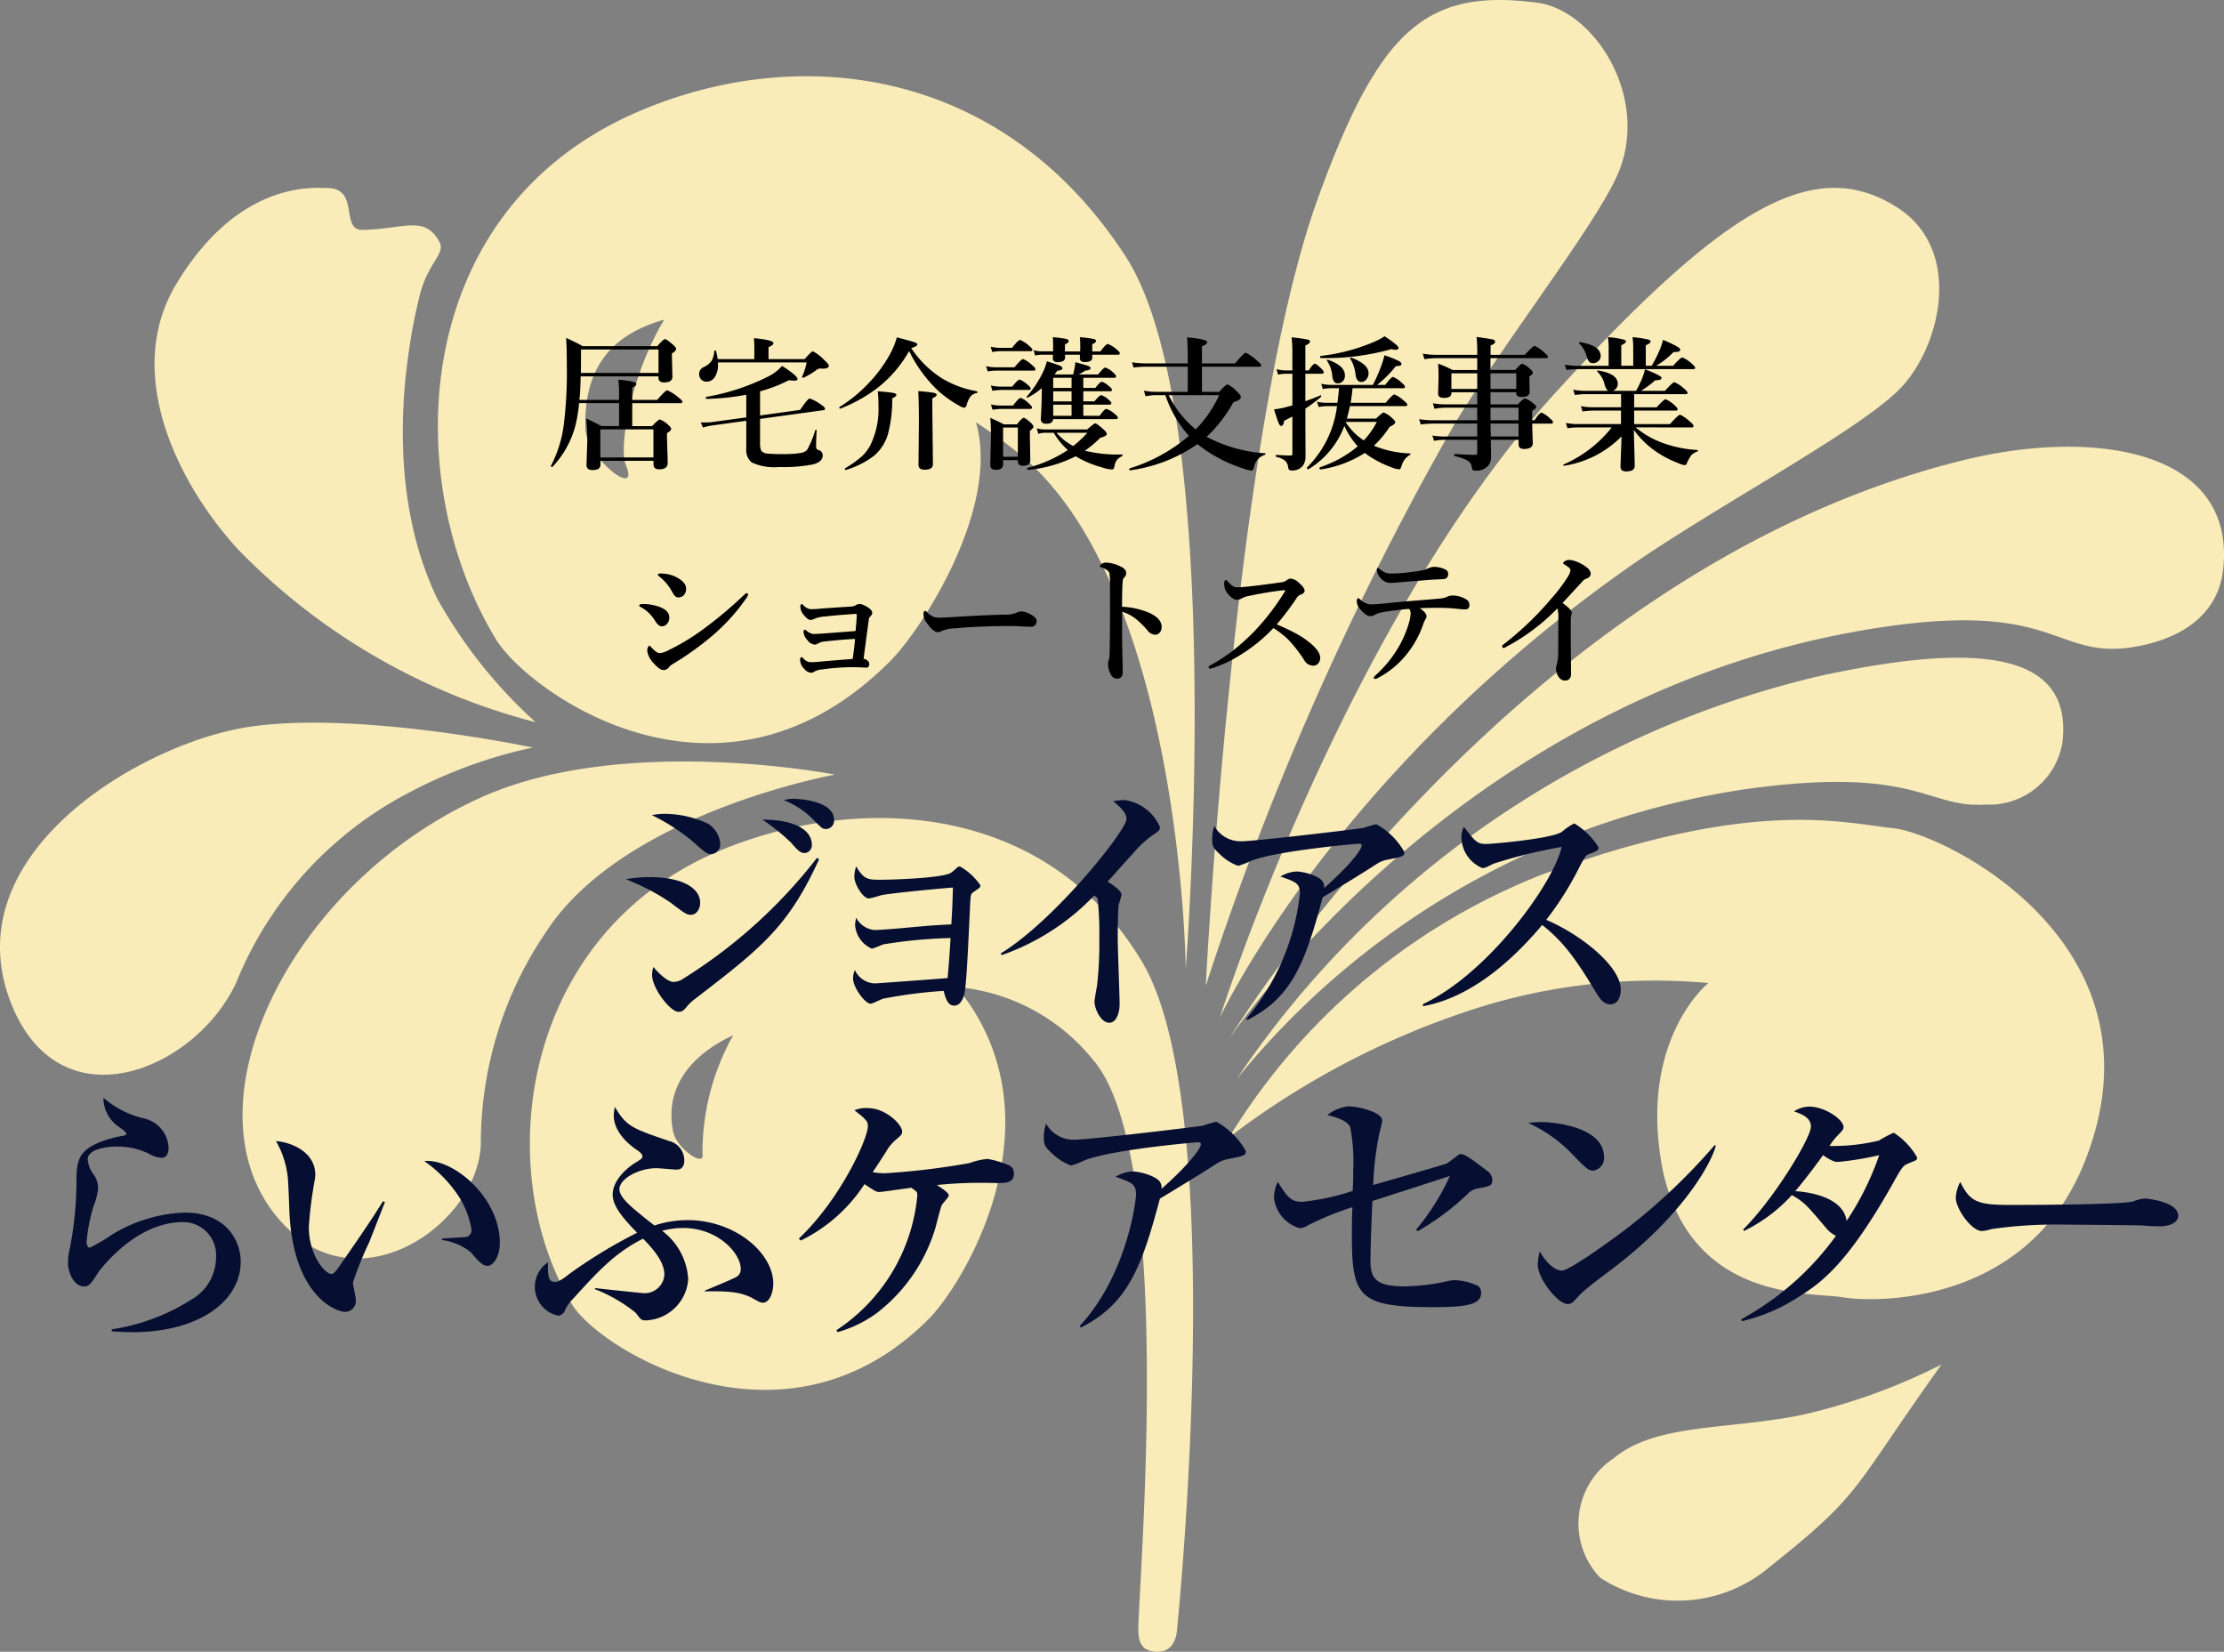
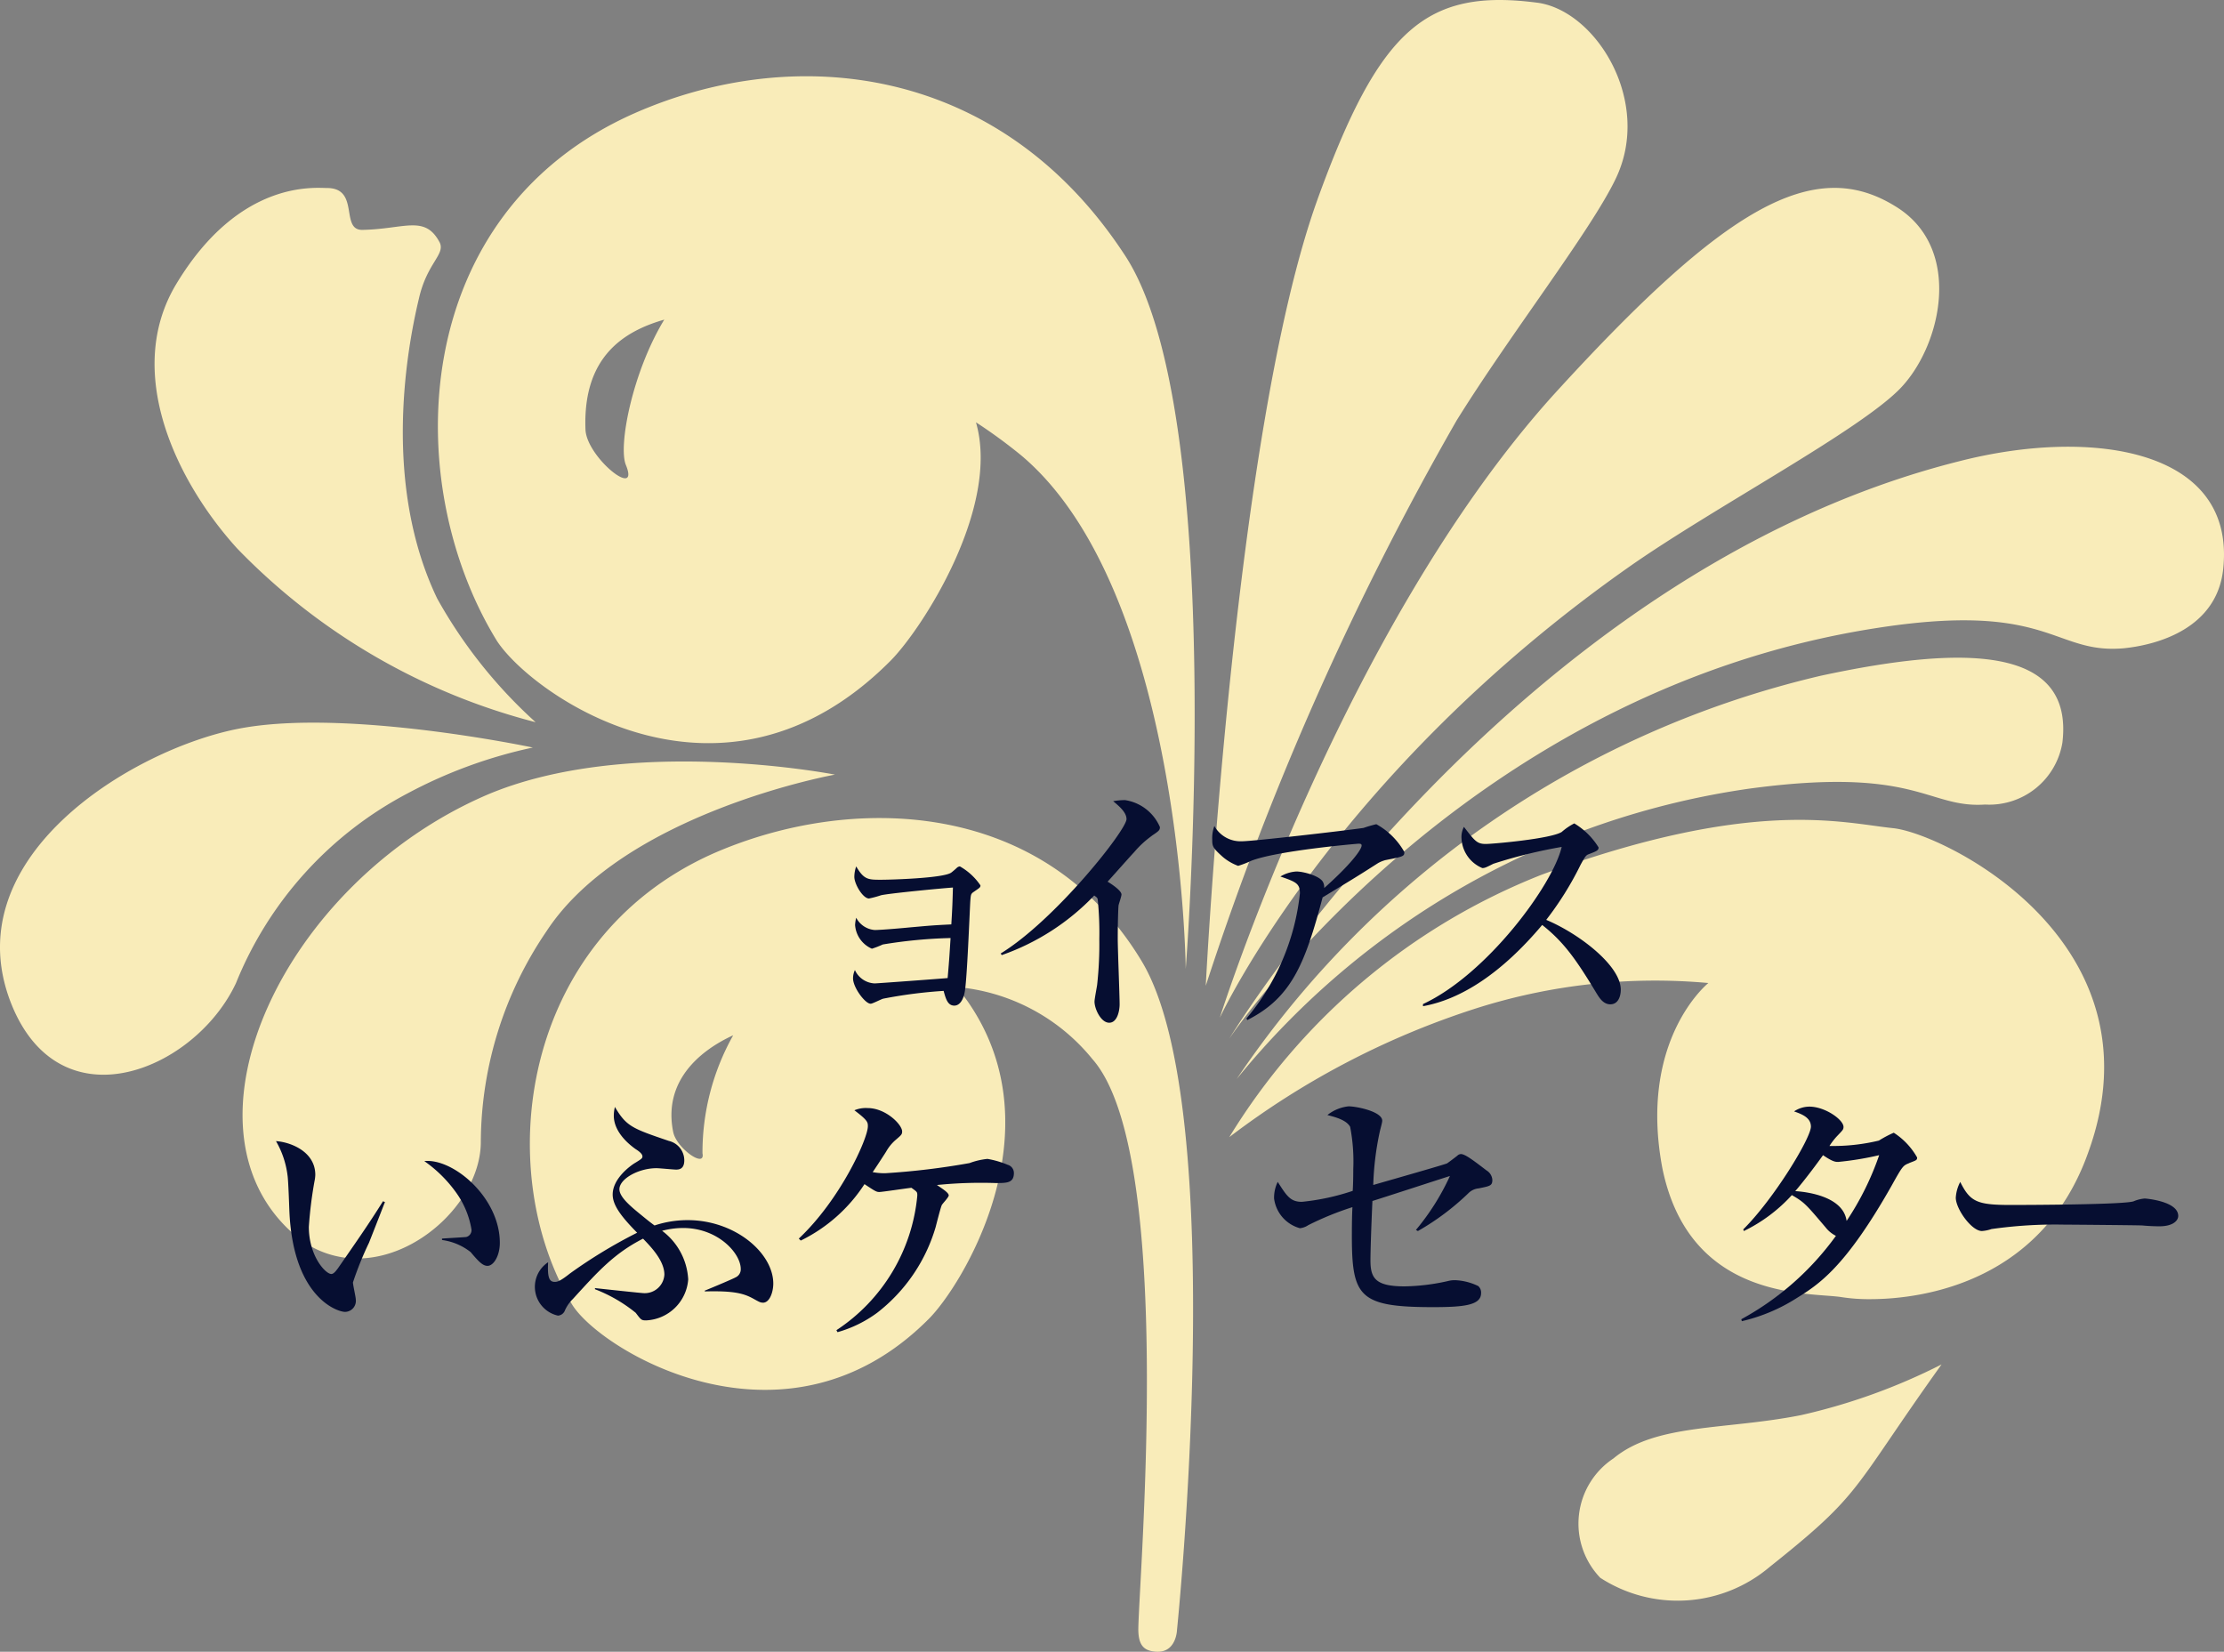
<svg xmlns="http://www.w3.org/2000/svg" width="200" height="148.541" viewBox="0 0 200 148.541">
  <rect x="0" y="0" width="200" height="148.541" fill="#808080" stroke="none" />
  <g id="グループ_9349" data-name="グループ 9349" transform="translate(22208 14760)">
    <path id="合体_45" data-name="合体 45" d="M103.852,148.525c-1.011-.1-1.485-.6-1.485-2.026.064-4.874,3.349-42.818-4.138-51.268a17.682,17.682,0,0,0-12.284-6.478,10.931,10.931,0,0,1,1.134,1.383c8.023,11.646-.632,25.571-3.569,28.482-12.855,12.912-29.469,2.88-32.059-1.3-7.264-12.057-4.674-32.786,12.634-40.539,12.287-5.412,29.722-5.1,38.6,9.683,7.991,13.323,3.159,60.129,3.159,60.129s-.057,1.946-1.721,1.946A2.367,2.367,0,0,1,103.852,148.525Zm-43.3-46.679c.315,1.424,2.906,3.259,2.621,1.867A21.524,21.524,0,0,1,65.934,93.1C62.727,94.571,59.618,97.375,60.549,101.846ZM143.9,141.878a7.034,7.034,0,0,1,1.2-10.728c3.822-3.164,10.013-2.531,16.867-3.892A54.16,54.16,0,0,0,174.6,122.7c-8.212,11.488-7.012,11.488-15.445,18.2a12.8,12.8,0,0,1-15.256.981Zm21.763-25.222c-2.78-.475-13.708.474-16.172-11.614C147.313,93.459,153.63,88.4,153.63,88.4a53.115,53.115,0,0,0-20.783,2.247,73.634,73.634,0,0,0-22.3,11.614,57.7,57.7,0,0,1,28.111-23.608c18.951-6.962,27.005-4.652,31.585-4.178s24.447,10.222,17.53,29.21c-4.066,11.393-14.463,13.145-19.605,13.145A15.905,15.905,0,0,1,165.665,116.656ZM26.216,110.8c-10.707-9.716-.727-31.362,17.467-39.274,12.792-5.506,31.4-1.867,31.4-1.867S56.127,73.079,49.146,83.744a33.877,33.877,0,0,0-5.906,18.829c.07,5.127-5.444,10.6-11.119,10.6A8.589,8.589,0,0,1,26.216,110.8ZM163.738,60.768c12.918-2.785,22.773-2.69,21.73,6.013a6.667,6.667,0,0,1-6.948,5.57c-2.163.144-3.581-.432-5.584-1.007-2.822-.81-6.806-1.621-15.673-.417a72.611,72.611,0,0,0-46.051,26.108A87.3,87.3,0,0,1,163.738,60.768ZM1.169,90.643C-4.516,77.288,11.876,67.351,21.541,65.515s26.374,1.709,26.374,1.709a42.857,42.857,0,0,0-11.245,4.114A33.4,33.4,0,0,0,21.225,88.4c-2.139,4.587-7.209,8.247-11.927,8.247C6.075,96.643,3.015,94.934,1.169,90.643ZM176.245,41.464c11.782-3.006,24.794-1.139,23.689,9.652-.537,5.349-5.812,6.867-8.971,7.184-2.687.228-4.282-.5-6.421-1.237-2.891-.99-6.776-1.981-15.688-.6C131.363,62.224,110.548,93.4,110.548,93.4S135.974,51.559,176.245,41.464Zm-36.576-5.918c15.445-16.963,23.436-21.583,30.827-16.963,6.127,3.766,4.074,12.627.315,16.424s-16.55,10.57-24.1,15.823c-26.911,18.83-37.018,40.7-37.018,40.7S120.719,56.591,139.669,35.546Zm-21.193-17.6C124.035,2.6,128.236-1.1,138.375.26c5.243.823,10.233,8.956,6.917,15.823-2.243,4.683-9.476,13.956-14.308,21.741a270.8,270.8,0,0,0-22.552,50.824S110.927,38.869,118.476,17.951ZM91.881,40.989a45.894,45.894,0,0,0-4.115-3.012c2.224,7.679-4.882,18.642-7.7,21.462-15.13,15.19-32.217,3.038-35.375-1.8C35.913,43.394,36.7,19.153,57.106,10.165c14.4-6.329,32.785-4.335,43.967,12.659,9.475,14.051,5.559,64.305,5.559,64.305S106.284,53.173,91.881,40.989ZM52.652,38.648c.126,2.5,4.927,6.329,3.632,3.164-.708-1.72.6-8.386,3.453-13.069C56.024,29.809,52.393,32.137,52.652,38.648ZM21.32,49.313c-5.433-5.982-10.266-15.887-5.433-23.83,5.654-9.335,12.413-8.576,13.519-8.576,2.969,0,1.168,3.766,3.158,3.766,3.822-.064,5.654-1.393,6.981,1.139.505,1.076-1.137,1.835-1.864,5-1.169,4.874-3.254,16.836,1.642,27.026a43.491,43.491,0,0,0,8.844,11.108A57.145,57.145,0,0,1,21.32,49.313Z" transform="translate(-22208 -14760)" fill="#f9ecb9" />
-     <path id="パス_28795" data-name="パス 28795" d="M-49.036-4.951a14.011,14.011,0,0,1-.349,2.088A8.6,8.6,0,0,1-51.429.781a.068.068,0,0,1-.038.013q-.1,0-.1-.089a.071.071,0,0,1,.006-.032,11.018,11.018,0,0,0,1.136-3.586,37.75,37.75,0,0,0,.286-5.351q0-1.657-.063-2.552.965.438,1.492.743h6.7q.559-.635.7-.635t.717.5q.286.248.286.375,0,.19-.381.413v.286l.044,1.8q0,.521-.743.521-.508,0-.508-.406v-.14h-7q-.019,1.282-.114,2.12h3.567v-.863q0-.286-.063-.958,1.619.14,1.619.375,0,.171-.375.343v1.1h2.253q.736-.863.9-.863a3.764,3.764,0,0,1,.952.6q.413.311.413.432t-.171.127h-4.342v2.063h1.784q.565-.6.7-.6a2.207,2.207,0,0,1,.717.457q.3.26.3.387,0,.165-.375.387v.47l.063,2.2q0,.584-.768.584-.508,0-.508-.457V.235h-4.773v.3a.456.456,0,0,1-.2.432,1.091,1.091,0,0,1-.546.1q-.508,0-.508-.47l.07-2.095a18.553,18.553,0,0,0-.1-2.076q.413.184,1.377.686h1.581V-4.951Zm.159-2.717h6.982V-9.775h-6.97v.286Q-48.864-8.227-48.877-7.668Zm6.525,7.6V-2.59h-4.773V-.063ZM-34-5.707a20.968,20.968,0,0,1-3.586.375q-.051,0-.051-.083t.051-.1a19.9,19.9,0,0,0,5.4-1.752A4.229,4.229,0,0,0-30.78-8.3q1.39.9,1.39,1.181,0,.146-.3.146a4.114,4.114,0,0,1-.482-.038,13.191,13.191,0,0,1-2.59,1v2.171l3.6-.5q.7-1.028.863-1.028a3.7,3.7,0,0,1,.958.508q.419.273.419.406t-.159.14l-5.681.781v2.146a1.663,1.663,0,0,0,.1.7.713.713,0,0,0,.546.273,13.311,13.311,0,0,0,1.39.044,9.328,9.328,0,0,0,1.625-.1.983.983,0,0,0,.571-.279,8.311,8.311,0,0,0,.724-1.746.081.081,0,0,1,.076-.051q.057,0,.057.051-.051.9-.051,1.479a.286.286,0,0,0,.222.286.481.481,0,0,1,.375.47q0,.6-.882.819a13.549,13.549,0,0,1-3.009.235,4.9,4.9,0,0,1-2.5-.413A1.461,1.461,0,0,1-34-.87V-3.364l-3.1.425a5.712,5.712,0,0,0-.806.184l-.184-.457h.222q.47,0,.711-.025L-34-3.669Zm2-3.2h3.25q.6-.7.743-.7a3.731,3.731,0,0,1,1,.762q.432.4.432.521,0,.273-.559.273-.127-.013-.19-.013a.538.538,0,0,0-.355.127,7.1,7.1,0,0,1-1.168.7.056.056,0,0,1-.025.006q-.108,0-.108-.089a.026.026,0,0,1,.006-.019,5.815,5.815,0,0,0,.4-1.27h-7.973v.178a1.955,1.955,0,0,1-.311,1.174.858.858,0,0,1-.717.375.617.617,0,0,1-.5-.216.692.692,0,0,1-.165-.47.671.671,0,0,1,.419-.628,1.748,1.748,0,0,0,.717-.578,2.221,2.221,0,0,0,.229-.857.073.073,0,0,1,.083-.057.059.059,0,0,1,.063.044,4.23,4.23,0,0,1,.152.736h3.3v-.832q0-.641-.038-1.054,1.758.171,1.758.444,0,.184-.444.362ZM-19.17-9.9a9.344,9.344,0,0,0,2.78,2.729,8.978,8.978,0,0,0,3.117,1.149q.051.006.051.083t-.051.083a.893.893,0,0,0-.584.336,2.241,2.241,0,0,0-.324.73q-.076.248-.222.248a1.157,1.157,0,0,1-.457-.184A10.169,10.169,0,0,1-16.8-6.113a12.5,12.5,0,0,1-2.558-3.523,11.16,11.16,0,0,1-2.717,3.218A13.563,13.563,0,0,1-25.53-4.462a.026.026,0,0,1-.019.006q-.089,0-.089-.108a.043.043,0,0,1,.019-.038A12.941,12.941,0,0,0-22.985-6.76a12.431,12.431,0,0,0,1.758-2.33,7.485,7.485,0,0,0,.768-1.777q1.416.375,1.638.463.2.076.2.184Q-18.618-10.067-19.17-9.9Zm2.292,4.2q0,.133-.394.324v.978l.057,4.926q0,.508-.73.508-.571,0-.571-.432l.038-3.8q0-1.917-.057-2.831a13.263,13.263,0,0,1,1.416.152Q-16.878-5.814-16.878-5.694Zm-3.625,0q0,.146-.375.324a11.8,11.8,0,0,1-.381,3.2A4.027,4.027,0,0,1-22.534-.2,8.032,8.032,0,0,1-25.042,1.06a.049.049,0,0,1-.019.006q-.07,0-.07-.108a.057.057,0,0,1,.019-.051A9.709,9.709,0,0,0-23.569-.2a3.985,3.985,0,0,0,.73-.978,7.459,7.459,0,0,0,.724-3.6,10.464,10.464,0,0,0-.063-1.244q1.155.1,1.428.159Q-20.5-5.8-20.5-5.694ZM-6.278-7.528h1.663q.051-.159.127-.533.057-.3.083-.571.946.254,1.174.349.19.083.19.184,0,.184-.457.222-.413.248-.6.349h1.739q.489-.622.641-.622a1.885,1.885,0,0,1,.686.425q.286.235.286.368t-.2.127H-3.694v.914h1.079q.432-.559.6-.559a1.831,1.831,0,0,1,.635.406q.26.19.26.324t-.171.127H-3.694v.908h1q.463-.559.622-.559a1.8,1.8,0,0,1,.641.4q.26.2.26.324t-.171.133H-3.694v1h1.473q.432-.622.609-.622a2.3,2.3,0,0,1,.73.444q.3.235.3.349t-.171.127H-6.4q-.051.419-.609.419-.508,0-.508-.444.089-1.314.089-2.609V-6.3a6.359,6.359,0,0,1-1.263.851.056.056,0,0,1-.025.006q-.076,0-.076-.063a.043.043,0,0,1,.013-.032A9.951,9.951,0,0,0-7.427-7.516,5.589,5.589,0,0,0-6.97-8.709a12.616,12.616,0,0,1,1.2.406q.2.1.2.216,0,.184-.463.222ZM-6.4-6.316h1.65V-7.23H-6.4Zm0,.3v.908h1.65v-.908Zm0,1.206v1h1.65v-1ZM-4.367-.178A11.926,11.926,0,0,1-8.658,1.054q-.076.013-.076-.121,0-.057.032-.063A11.959,11.959,0,0,0-5.084-.736,6.035,6.035,0,0,1-6.348-2.285h-.832a1.738,1.738,0,0,0-.559.1l-.14-.5a2.728,2.728,0,0,0,.7.1h3.84q.6-.546.724-.546t.73.533q.3.279.3.413,0,.209-.571.343A10.423,10.423,0,0,1-3.548-.673,12.225,12.225,0,0,0-.216-.336q.044,0,.044.063a.1.1,0,0,1-.044.1A1.226,1.226,0,0,0-.7.2,1.42,1.42,0,0,0-.9.755q-.051.26-.2.26a3.255,3.255,0,0,1-.9-.184A9.447,9.447,0,0,1-4.107-.013,2.157,2.157,0,0,1-4.367-.178ZM-6.1-2.285A5.044,5.044,0,0,0-4.6-1.092,10.45,10.45,0,0,0-3.326-2.285Zm3.212-7.021v.235a.341.341,0,0,1-.19.343,1.162,1.162,0,0,1-.508.083q-.419,0-.419-.375l.013-.286H-5.332v.248q0,.425-.686.425-.419,0-.419-.387,0-.146.013-.286H-7.439a2.9,2.9,0,0,0-.584.076l-.14-.476a2.81,2.81,0,0,0,.724.1h1.028v-.533q0-.432-.025-.743a9.9,9.9,0,0,1,1.212.159q.216.057.216.2t-.336.286V-9.6H-3.98q.013-.146.013-.5a6.817,6.817,0,0,0-.038-.781,10.717,10.717,0,0,1,1.244.159q.209.051.209.178,0,.159-.336.292V-9.6h.73q.508-.673.673-.673a2.675,2.675,0,0,1,.755.463q.324.267.324.381t-.165.127ZM-9.579.171h-1.327V.546q0,.5-.635.5-.521,0-.521-.419l.063-2.7q0-.908-.063-1.555.616.267,1.219.584h1.187q.451-.584.6-.584t.635.438q.248.229.248.368,0,.114-.324.362v.444L-8.461.2q0,.482-.66.482-.457,0-.457-.406Zm0-.3V-2.755h-1.327V-.127ZM-8.271-9.75q0,.127-.165.127h-2.717a4.317,4.317,0,0,0-.73.076l-.146-.476a4.159,4.159,0,0,0,.876.1H-10.1q.559-.711.724-.711a2.69,2.69,0,0,1,.781.508Q-8.271-9.858-8.271-9.75ZM-8-8q0,.127-.165.127h-3.4a4.21,4.21,0,0,0-.724.076l-.146-.476a4.134,4.134,0,0,0,.87.1h1.676q.622-.743.781-.743a2.68,2.68,0,0,1,.781.521Q-8-8.131-8-8Zm-.425,1.739q0,.127-.171.127H-11.1a5,5,0,0,0-.768.076l-.14-.476a4.416,4.416,0,0,0,.908.1h1.016q.5-.635.66-.635a2.231,2.231,0,0,1,.7.444Q-8.423-6.373-8.423-6.265Zm.114,1.7q0,.133-.165.133H-11.1a4.674,4.674,0,0,0-.755.076L-12-4.831a4.47,4.47,0,0,0,.92.1h1.066q.521-.692.686-.692a2.1,2.1,0,0,1,.717.482Q-8.309-4.678-8.309-4.564ZM6.976-8.227v2.26H8.525q.616-.673.755-.673a2.957,2.957,0,0,1,.844.647q.349.336.349.47a.3.3,0,0,1-.146.267,2.908,2.908,0,0,1-.521.222A12.513,12.513,0,0,1,7.4-1.923,12.892,12.892,0,0,0,12.632-.444q.051,0,.051.063a.079.079,0,0,1-.051.083A1.387,1.387,0,0,0,11.673.743a.771.771,0,0,1-.108.311.173.173,0,0,1-.152.063,3.247,3.247,0,0,1-.755-.2A12.9,12.9,0,0,1,6.57-1.263,13.866,13.866,0,0,1,.527,1.092Q.438,1.111.438.971A.051.051,0,0,1,.463.92,14.933,14.933,0,0,0,5.8-2.006,10.594,10.594,0,0,1,3.688-5.668H2.856a4.8,4.8,0,0,0-.952.1l-.146-.5a5.841,5.841,0,0,0,1.041.1H5.7v-2.26H1.892A9.338,9.338,0,0,0,.825-8.15l-.14-.476a7.2,7.2,0,0,0,1.155.1H5.7v-.7q0-.9-.063-1.638,1.809.159,1.809.419,0,.216-.47.375v1.549H9.953q.806-.965.965-.965a3.934,3.934,0,0,1,.958.667q.432.343.432.47t-.171.127ZM6.417-2.59A10.992,10.992,0,0,0,8.525-5.668H3.986A9,9,0,0,0,6.417-2.59Zm9.858-2.533q.9-.324,1.352-.527a.026.026,0,0,1,.019-.006q.057,0,.057.089a.067.067,0,0,1-.025.057,13.946,13.946,0,0,1-1.4,1.054v1.32l.013,2.926a1.494,1.494,0,0,1-.171.781A1.149,1.149,0,0,1,15,1.1a.239.239,0,0,1-.26-.222,1.083,1.083,0,0,0-.267-.635,1.978,1.978,0,0,0-.812-.362q-.051-.013-.051-.089t.051-.083q.87.051,1.238.051.146,0,.178-.038a.269.269,0,0,0,.032-.159V-3.745q-.5.26-.743.381-.057.463-.26.463-.127,0-.241-.273t-.406-1.219a6.3,6.3,0,0,0,.971-.171q.209-.051.679-.184V-7.592H14.5a3.888,3.888,0,0,0-.679.076L13.679-8a3.335,3.335,0,0,0,.806.108h.622V-9.331a14.83,14.83,0,0,0-.063-1.536,13.973,13.973,0,0,1,1.435.2q.216.051.216.165,0,.19-.419.368V-7.89h.311q.362-.6.546-.6.127,0,.571.425.222.222.222.343t-.171.127H16.275Zm6.164,4.005a9.481,9.481,0,0,0,3.244.692.039.039,0,0,1,.044.044.08.08,0,0,1-.044.083,1.608,1.608,0,0,0-.743.952,1.443,1.443,0,0,1-.121.3A.141.141,0,0,1,24.7,1a2.117,2.117,0,0,1-.692-.184A9.576,9.576,0,0,1,21.944-.235L21.62-.47a10.138,10.138,0,0,1-3.98,1.485q-.089.019-.089-.14,0-.044.025-.057a10.231,10.231,0,0,0,3.409-1.885,7.045,7.045,0,0,1-1.2-1.834A7.766,7.766,0,0,1,16.548,1,.026.026,0,0,1,16.529,1q-.038,0-.083-.057A.128.128,0,0,1,16.409.87a.043.043,0,0,1,.013-.032,9.373,9.373,0,0,0,2.7-5.516h-.965a3.828,3.828,0,0,0-.686.076l-.146-.476a3.8,3.8,0,0,0,.832.1h1q.07-.463.146-1.314h-.743a4.271,4.271,0,0,0-.717.076l-.14-.476a3.9,3.9,0,0,0,.857.1H22.35A13.639,13.639,0,0,0,23.023-8.1a8.078,8.078,0,0,0,.368-1.155,11.028,11.028,0,0,1,1.289.514q.241.133.241.292t-.508.171a9.959,9.959,0,0,1-1.688,1.688h.73q.546-.717.711-.717a2.411,2.411,0,0,1,.755.508q.311.254.311.381t-.165.127H20.516a13.214,13.214,0,0,1-.171,1.314h3.148q.635-.755.793-.755A2.942,2.942,0,0,1,25.1-5.2q.349.279.349.394t-.165.127H20.281q-.121.584-.273,1.117h2.628q.559-.546.686-.546a2.177,2.177,0,0,1,.73.482q.311.26.311.387,0,.178-.508.419A9.155,9.155,0,0,1,22.439-1.117ZM21.531-1.6A7.029,7.029,0,0,0,22.7-3.263h-2.78l-.013.025A5.351,5.351,0,0,0,21.531-1.6Zm3.129-8.315q0,.165-.3.165a.949.949,0,0,1-.33-.063,21.511,21.511,0,0,1-6.373.806q-.051,0-.051-.089t.051-.1a17.148,17.148,0,0,0,4.539-1.155,7.13,7.13,0,0,0,1.212-.609Q24.661-10.131,24.661-9.915Zm-2.7,2.26a.856.856,0,0,1-.222.6.572.572,0,0,1-.438.2q-.419,0-.508-.647a3.454,3.454,0,0,0-.482-1.454.043.043,0,0,1-.013-.032q0-.063.07-.063a.071.071,0,0,1,.032.006Q21.957-8.449,21.957-7.655Zm-2.126.2a.738.738,0,0,1-.2.546.635.635,0,0,1-.47.178q-.413,0-.476-.736a2.756,2.756,0,0,0-.457-1.276.043.043,0,0,1-.013-.032.067.067,0,0,1,.076-.076.056.056,0,0,1,.025.006Q19.83-8.315,19.83-7.458ZM32.951-1.65q.025,1.168.025,1.574a1.185,1.185,0,0,1-.235.724,1.361,1.361,0,0,1-1.193.47q-.184,0-.229-.063a.942.942,0,0,1-.083-.3A.823.823,0,0,0,30.812.19,4.486,4.486,0,0,0,29.7-.19q-.044-.013-.044-.1T29.7-.375q1.276.076,1.86.076.171,0,.171-.2V-1.65h-3a4.978,4.978,0,0,0-.882.089L27.7-2.038a6.213,6.213,0,0,0,.99.089h3.041V-3.11h-4a9.407,9.407,0,0,0-1.079.076l-.146-.476a7.2,7.2,0,0,0,1.155.1h4.069v-1.13H28.875a5.176,5.176,0,0,0-.99.1l-.14-.5a6.177,6.177,0,0,0,1.079.1h2.907V-5.929H29.409v.076q0,.432-.66.432-.533,0-.533-.375l.038-1.485q0-.749-.044-1.219a10.358,10.358,0,0,1,1.314.571h2.209V-8.995h-3.65a7.812,7.812,0,0,0-1.1.089l-.146-.489a7.385,7.385,0,0,0,1.174.1h3.726v-.222q0-.724-.063-1.39,1.3.184,1.492.241a.217.217,0,0,1,.171.216q0,.159-.406.311v.844H36.01q.73-.806.882-.806a2.881,2.881,0,0,1,.832.571q.368.292.368.406t-.171.127h-5v1.066h2.222q.5-.559.641-.559a1.906,1.906,0,0,1,.679.444q.273.235.273.362t-.317.336v.235l.025,1.168q0,.444-.73.444-.476,0-.476-.355v-.076H32.925v1.092h2.457q.508-.533.641-.533a2.164,2.164,0,0,1,.717.419q.3.222.3.362,0,.1-.368.349v.832h.209q.457-.686.635-.686a2.259,2.259,0,0,1,.73.5q.3.235.3.362t-.171.127h-1.7q.006.533.032,1.187.019.489.019.571,0,.521-.793.521-.482,0-.482-.413V-1.65Zm0-.3h2.495V-3.11h-2.52Q32.925-3.047,32.951-1.949Zm-.025-1.46h2.52v-1.13h-2.52Zm0-2.818h2.317v-1.4H32.925Zm-1.193,0v-1.4H29.409v1.4Zm14.25,3.459A7.936,7.936,0,0,0,48.1-1.492a10.877,10.877,0,0,0,3.421.755q.051,0,.051.063a.074.074,0,0,1-.051.076,1.347,1.347,0,0,0-.546.343,3.468,3.468,0,0,0-.4.736.225.225,0,0,1-.2.146,2.287,2.287,0,0,1-.609-.2A9.3,9.3,0,0,1,47.48-.832a8.039,8.039,0,0,1-1.663-1.714q.006.438.057,2.222.019.825.019,1.016,0,.5-.768.5-.508,0-.508-.432,0-.127.038-1.149.038-.958.051-1.568A9.192,9.192,0,0,1,39.559.679Q39.47.7,39.47.6A.034.034,0,0,1,39.5.565a11.225,11.225,0,0,0,4.329-3.333H40.758a6.789,6.789,0,0,0-.908.076L39.7-3.167a5.443,5.443,0,0,0,1,.1h3.961V-4.278H42.123a6.848,6.848,0,0,0-.92.076l-.146-.476a5.707,5.707,0,0,0,1.028.1h2.583V-5.757H41.444a7.237,7.237,0,0,0-.933.076l-.146-.476a5.841,5.841,0,0,0,1.041.1h2.133q-.216-.063-.362-.6a2.2,2.2,0,0,0-.647-1.117.055.055,0,0,1-.019-.038q0-.07.083-.07h.013Q44.37-7.6,44.37-6.69a.656.656,0,0,1-.146.419.635.635,0,0,1-.3.216h2.088a9.029,9.029,0,0,0,.546-1.117,5.515,5.515,0,0,0,.26-.819q1.485.565,1.485.768a.165.165,0,0,1-.121.165A2.083,2.083,0,0,1,47.728-7a8.106,8.106,0,0,1-1.276.946H48.61q.7-.781.857-.781a3.025,3.025,0,0,1,.832.546q.349.3.349.406,0,.127-.165.127h-4.64v1.181h2.025q.654-.724.806-.724a2.415,2.415,0,0,1,.755.5q.324.267.324.394t-.171.127H45.843v1.212h3.225q.755-.844.908-.844a3.4,3.4,0,0,1,.844.584q.362.292.362.432t-.165.127ZM43.551-8.309V-9.934a6.749,6.749,0,0,0-.063-.946,7.783,7.783,0,0,1,1.4.209q.216.063.216.19t-.419.324v1.847H45.76V-9.934a6.749,6.749,0,0,0-.063-.946,9.7,9.7,0,0,1,1.409.209q.216.07.216.19,0,.146-.432.324v1.847h.533a13.315,13.315,0,0,0,.73-1.454,5.7,5.7,0,0,0,.286-.876q1.542.654,1.542.851a.186.186,0,0,1-.127.2,1.928,1.928,0,0,1-.47.044,7.42,7.42,0,0,1-1.562,1.238h1.523q.679-.755.832-.755a2.994,2.994,0,0,1,.806.521q.349.3.349.406,0,.127-.165.127H40.714a7.7,7.7,0,0,0-.958.076l-.146-.476a6.189,6.189,0,0,0,1.066.1Zm-.717-.882a.607.607,0,0,1-.229.476.667.667,0,0,1-.451.171.46.46,0,0,1-.349-.121,1.11,1.11,0,0,1-.2-.387,2.7,2.7,0,0,0-.7-1.27.061.061,0,0,1-.019-.044.067.067,0,0,1,.076-.076.018.018,0,0,1,.013.006Q42.834-10.125,42.834-9.191ZM-41.818,10.645q-.133-.1-.133-.165,0-.108.222-.108a3.147,3.147,0,0,1,1.39.3q.927.476.927,1.054a.848.848,0,0,1-.2.584.638.638,0,0,1-.5.209.405.405,0,0,1-.3-.121,1.867,1.867,0,0,1-.248-.362A4.362,4.362,0,0,0-41.818,10.645Zm.857,8.15a.577.577,0,0,1-.47.26q-.355,0-.87-.584a2.057,2.057,0,0,1-.609-1.143.782.782,0,0,1,.076-.343q.057-.127.108-.127t.19.152q.463.521.755.521a2.085,2.085,0,0,0,.781-.26,19.637,19.637,0,0,0,3.187-1.936,37.654,37.654,0,0,0,3.542-2.971q.222-.222.3-.222a.112.112,0,0,1,.127.127.46.46,0,0,1-.089.222,17.382,17.382,0,0,1-3.015,3.383,26.249,26.249,0,0,1-3.618,2.609A1.357,1.357,0,0,0-40.961,18.8Zm-2.482-5.383q-.184-.07-.184-.165,0-.133.362-.133a4.325,4.325,0,0,1,1.314.209q1.028.33,1.028,1a.843.843,0,0,1-.2.571.6.6,0,0,1-.476.222q-.3,0-.584-.457A3.453,3.453,0,0,0-43.443,13.413Zm19.271,2.133q.063-.654.108-1.371v-.051q0-.121-.108-.121-1.809.121-2.742.235a2.89,2.89,0,0,0-.971.209.7.7,0,0,1-.33.1q-.254,0-.6-.432a1.162,1.162,0,0,1-.324-.743q0-.248.127-.248.038,0,.121.076a1.089,1.089,0,0,0,.686.381,8.079,8.079,0,0,0,.863-.051q1.492-.108,2.768-.184a.954.954,0,0,0,.457-.146.588.588,0,0,1,.311-.089,1.429,1.429,0,0,1,.6.222q.533.3.533.584a.505.505,0,0,1-.184.324.471.471,0,0,0-.127.273q-.083.6-.229,1.72-.159,1.174-.241,1.8.508.14.508.482,0,.324-.273.324-.063,0-.533-.032l-.717-.013A19.975,19.975,0,0,0-27.187,19a1.65,1.65,0,0,0-.724.209.492.492,0,0,1-.26.089.9.9,0,0,1-.628-.362,1.184,1.184,0,0,1-.362-.755q0-.286.127-.286a.209.209,0,0,1,.133.076.915.915,0,0,0,.755.375q.292,0,.806-.051.559-.057,2.907-.241.171-1.149.209-1.8-1.365.07-2.641.222a1.51,1.51,0,0,0-.711.2.467.467,0,0,1-.273.089.939.939,0,0,1-.667-.419,1.188,1.188,0,0,1-.336-.7q0-.222.114-.222a.361.361,0,0,1,.171.1,1.059,1.059,0,0,0,.622.286q.165,0,.768-.038Zm16.282-.908a.549.549,0,0,1-.14.375.429.429,0,0,1-.33.146q-.19,0-.819-.025-.552-.038-1.1-.038-2.685,0-4.862.2a3.5,3.5,0,0,0-1.289.248.6.6,0,0,1-.349.1q-.425,0-1.041-.9a1.21,1.21,0,0,1-.248-.7q0-.311.159-.311.051,0,.165.114a1.813,1.813,0,0,0,.622.438,1.5,1.5,0,0,0,.47.057q.406,0,1.365-.063,2.6-.165,4.608-.209a2.394,2.394,0,0,0,1.009-.184.866.866,0,0,1,.368-.1,1.485,1.485,0,0,1,.584.127Q-7.89,14.263-7.89,14.638Zm7.681-1.276a7.061,7.061,0,0,1,2.355.508q1.206.508,1.206,1.314a.726.726,0,0,1-.2.527.5.5,0,0,1-.355.165.893.893,0,0,1-.711-.381,7.881,7.881,0,0,0-.939-.946,3.806,3.806,0,0,0-1.352-.743v2.26q0,.336.057,3.148,0,.609-.482.609a.575.575,0,0,1-.546-.3A1.985,1.985,0,0,1-1.466,18.5a.865.865,0,0,1,.063-.375.591.591,0,0,0,.057-.222q.038-.482.051-2.914.006-.686.006-1.2l-.006-2.361a6.448,6.448,0,0,0-.051-1.1.6.6,0,0,0-.273-.3,1.722,1.722,0,0,0-.451-.2Q-2.2,9.782-2.2,9.7t.171-.2a.684.684,0,0,1,.362-.114,3.257,3.257,0,0,1,1.314.349q.521.235.521.609a.576.576,0,0,1-.222.419.456.456,0,0,0-.089.26Q-.209,11.629-.209,13.362ZM13.7,14.949q.832.343,1.568.73a7.836,7.836,0,0,1,1.25.793q1.092.838,1.092,1.479a.725.725,0,0,1-.2.527.539.539,0,0,1-.4.178.915.915,0,0,1-.806-.444A12.2,12.2,0,0,0,14.7,16.275a8.917,8.917,0,0,0-1.295-1,14.965,14.965,0,0,1-3.187,2.552A11.351,11.351,0,0,1,8,18.853a.911.911,0,0,1-.292.063q-.127,0-.127-.114a.151.151,0,0,1,.089-.146,14.983,14.983,0,0,0,2.2-1.435,21.175,21.175,0,0,0,1.873-1.708,21.791,21.791,0,0,0,2.641-3.447.393.393,0,0,0,.076-.152q0-.044-.089-.044a.694.694,0,0,0-.083.006q-1.46.165-3.11.514a1.994,1.994,0,0,0-.6.209.969.969,0,0,1-.457.14q-.381,0-.87-.609a1.319,1.319,0,0,1-.273-.838q0-.336.171-.336.044,0,.178.159a2.037,2.037,0,0,0,.47.413.944.944,0,0,0,.432.083q.222,0,.984-.076,1.27-.14,2.863-.368a1.047,1.047,0,0,0,.521-.19.535.535,0,0,1,.375-.146,1.189,1.189,0,0,1,.692.349q.546.476.546.73t-.432.387a.861.861,0,0,0-.311.317A24.821,24.821,0,0,1,13.7,14.949Zm11.711-4.666q1-.114,1.492-.222a2.4,2.4,0,0,0,.387-.14,1.434,1.434,0,0,1,.5-.146,2.271,2.271,0,0,1,1.117.26.4.4,0,0,1,.209.387q0,.438-.482.457-.939.044-1.035.051-.273.019-.939.076-1.454.114-1.936.159t-.673.051a1.533,1.533,0,0,1-.54-.07,1.426,1.426,0,0,1-.5-.4,1.017,1.017,0,0,1-.3-.686q0-.2.089-.2s.061.038.171.114a2.07,2.07,0,0,0,.457.3,1.455,1.455,0,0,0,.578.1A13.406,13.406,0,0,0,25.416,10.283Zm-2.146,2.793q1.688-.171,2.806-.26,2.082-.165,2.457-.209a1.856,1.856,0,0,0,.5-.146,1.091,1.091,0,0,1,.482-.114,2.431,2.431,0,0,1,1.231.349.547.547,0,0,1,.286.508q0,.362-.3.387-.083.006-.146.006-.2,0-.647-.051a14.363,14.363,0,0,0-1.612-.089q-1.168,0-1.752.038.6.406.6.724a.351.351,0,0,1-.063.209,2.635,2.635,0,0,0-.26.584,8.877,8.877,0,0,1-1.416,2.564,8.126,8.126,0,0,1-2.653,2.2.591.591,0,0,1-.216.076q-.133,0-.133-.127,0-.07.324-.355a10.636,10.636,0,0,0,1.911-2.393,9.674,9.674,0,0,0,.965-2.3,3.887,3.887,0,0,0,.114-.686.591.591,0,0,0-.146-.444q-1.663.165-2.482.324a1.9,1.9,0,0,0-.609.222.674.674,0,0,1-.394.114q-.349,0-.87-.584A1.158,1.158,0,0,1,20.9,12.9q0-.311.146-.311a1.008,1.008,0,0,1,.19.14,1.474,1.474,0,0,0,.889.419Q22.521,13.152,23.271,13.076Zm15.672.432a18.226,18.226,0,0,1-4.52,3.415,2.378,2.378,0,0,1-.286.146q-.159,0-.159-.171,0-.07.222-.229a27.814,27.814,0,0,0,4.158-3.993,14.278,14.278,0,0,0,1.555-2.057,1.381,1.381,0,0,0,.209-.546q0-.184-.425-.438-.235-.14-.235-.184,0-.1.171-.2a.736.736,0,0,1,.375-.1,1.98,1.98,0,0,1,.673.159,3.567,3.567,0,0,1,.7.362q.559.362.559.711,0,.324-.432.47a.6.6,0,0,0-.267.184q-1.631,1.771-1.834,1.987.832.59.832.882a.481.481,0,0,1-.051.248,1.465,1.465,0,0,0-.038.444v1.873l.025,2.939a.6.6,0,0,1-.171.457.467.467,0,0,1-.324.127.654.654,0,0,1-.584-.273,1.329,1.329,0,0,1-.273-.844.805.805,0,0,1,.063-.3,4.318,4.318,0,0,0,.133-1.225l.013-3A2.756,2.756,0,0,0,38.943,13.508Z" transform="translate(-22106.887 -14718.797)" />
    <g id="グループ_9348" data-name="グループ 9348" transform="translate(-22269.906 -14698.291)">
      <g id="グループ_7906" data-name="グループ 7906" transform="translate(118.19 10.128)">
-         <path id="パス_27954" data-name="パス 27954" d="M69.543,126.055c-.411,0-.553-.12-1.826-1.081a19.617,19.617,0,0,0-4.038-2.117,11.75,11.75,0,0,1,2.162-.19c2.907,0,4.519.985,4.519,2.306,0,.625-.384,1.081-.817,1.081m1.826-5.456c-.384,0-.531-.12-1.756-1.2a17.85,17.85,0,0,0-3.6-2.306,5.912,5.912,0,0,1,1.177-.12,9.3,9.3,0,0,1,3.918.913,2.36,2.36,0,0,1,1.057,1.778.883.883,0,0,1-.793.937m-1.516,13.05a4.12,4.12,0,0,0-.625.577c-.312.384-.454.553-.817.553-.745,0-2.378-2.114-2.378-3.315a2.318,2.318,0,0,1,.12-.721c.216.286,1.2,1.343,1.778,1.343a1.583,1.583,0,0,0,.937-.31,45.868,45.868,0,0,0,11.993-10.84l.192.12c-2.787,6.1-5.168,7.954-11.2,12.593M79.78,120.5c-.408,0-.6-.192-1.252-.937a18.223,18.223,0,0,0-2.57-2.066c3.051,0,4.444,1.009,4.444,2.258a.7.7,0,0,1-.622.745m1.9-2.162c-.312,0-.384-.072-1.033-.721a7.628,7.628,0,0,0-2.763-1.874,3.086,3.086,0,0,1,.889-.12c.12,0,3.627.072,3.627,1.9a.748.748,0,0,1-.721.817" transform="translate(-63.679 -115.626)" fill="#060e31" />
        <path id="パス_27955" data-name="パス 27955" d="M74.02,124.92a8.335,8.335,0,0,1-.985.384,2.517,2.517,0,0,1-1.513-2.138,3.532,3.532,0,0,1,.1-.649,2.056,2.056,0,0,0,1.658,1.105c.577,0,2.5-.168,3.219-.24,1.684-.144,1.732-.168,3.678-.264.1-1.682.1-1.826.144-3.315-1.033.069-5.768.526-6.465.694a9.011,9.011,0,0,1-1.081.291c-.553,0-1.321-1.3-1.321-1.949a2.948,2.948,0,0,1,.168-.937c.7,1.2,1.081,1.2,2.234,1.2.937,0,5.672-.144,6.321-.649.072-.048.408-.336.48-.408a.474.474,0,0,1,.288-.144,5.477,5.477,0,0,1,1.85,1.706c0,.195-.072.216-.625.6-.24.168-.24.243-.288.843-.072,1.273-.288,6.991-.5,8.146-.144.79-.5,1.225-.937,1.225-.6,0-.769-.625-.961-1.324a42.224,42.224,0,0,0-5.432.7c-.192.048-.961.456-1.129.456-.5,0-1.585-1.468-1.585-2.282a1.756,1.756,0,0,1,.168-.747,2.048,2.048,0,0,0,1.778,1.2c.216,0,6.056-.432,6.561-.48.168-1.922.168-2.138.264-3.6a43.139,43.139,0,0,0-6.08.577" transform="translate(-50.91 -111.826)" fill="#060e31" />
        <path id="パス_27956" data-name="パス 27956" d="M89.882,118.89a8.675,8.675,0,0,0-1.561,1.444c-.384.406-2.042,2.282-2.4,2.667.408.24,1.249.817,1.249,1.153,0,.168-.24.841-.264.985-.024.192-.072,1.465-.072,3,0,.937.168,5.072.168,5.888,0,.6-.216,1.658-.937,1.658-.745,0-1.321-1.249-1.321-1.9,0-.24.216-1.321.24-1.537a33.239,33.239,0,0,0,.192-4.087,29.732,29.732,0,0,0-.144-3.579c-.048-.144-.048-.144-.315-.336a21.177,21.177,0,0,1-8.312,5.357l-.1-.144c4.9-3,11.317-11.1,11.317-12.086,0-.6-.649-1.153-1.2-1.61a6.365,6.365,0,0,1,1.057-.1,4.074,4.074,0,0,1,3.147,2.426c0,.288-.1.36-.745.793" transform="translate(-42.601 -115.551)" fill="#060e31" />
        <path id="パス_27957" data-name="パス 27957" d="M99.055,119.7a2.811,2.811,0,0,0-.721.288c-1.73,1.105-2.045,1.3-4.975,3.075-1.585,6.008-2.811,9.035-6.774,11.032l-.075-.147A20.843,20.843,0,0,0,91.317,122.7c0-.889-.36-1.033-1.754-1.513A3.152,3.152,0,0,1,91,120.735c.649,0,2.138.408,2.4.961a.976.976,0,0,1,.1.528c2.381-2.114,3.366-3.459,3.366-3.82,0-.1-.024-.168-.264-.168-.147,0-7.33.625-9.662,1.537a8.938,8.938,0,0,1-1.177.456,4.661,4.661,0,0,1-1.369-.793c-.913-.817-.961-.961-.961-1.562a3.11,3.11,0,0,1,.192-1.228,2.7,2.7,0,0,0,2.453,1.372c1.009,0,9.131-.937,10.957-1.2a11.982,11.982,0,0,1,1.153-.336,6.474,6.474,0,0,1,2.522,2.5c0,.384-.072.408-1.658.721" transform="translate(-30.703 -114.201)" fill="#060e31" />
        <path id="パス_27958" data-name="パス 27958" d="M107.38,132.723c-.649,0-1.009-.625-1.249-1.009-1.85-3.075-2.955-4.612-4.877-6.128-3.678,4.375-7.332,6.7-10.719,7.306V132.7c5.744-2.667,11.678-10.717,12.473-14.131a44.525,44.525,0,0,0-6.152,1.516c-.7.358-.793.384-.985.384A3.031,3.031,0,0,1,94,117.823a1.95,1.95,0,0,1,.216-1.057c.985,1.276,1.177,1.537,1.97,1.537.577,0,5.84-.456,6.825-1.081a5.53,5.53,0,0,1,1.129-.769,6.485,6.485,0,0,1,2.186,2.162c0,.264-.168.336-.937.627-.216.093-.312.262-.673.913a28.622,28.622,0,0,1-3.1,4.973c2.933,1.225,6.705,4.111,6.705,6.273,0,.577-.216,1.321-.937,1.321" transform="translate(-18.852 -114.244)" fill="#060e31" />
      </g>
      <g id="グループ_7905" data-name="グループ 7905" transform="translate(68.019 37)">
        <path id="パス_27962" data-name="パス 27962" d="M139.947,122.784a39.482,39.482,0,0,0-5.28.177c.429.3,1.06.682,1.06.934,0,.177-.581.757-.631.884-.126.3-.48,1.717-.555,1.995a15.126,15.126,0,0,1-5.252,7.678,11.056,11.056,0,0,1-3.563,1.742l-.1-.177a16.267,16.267,0,0,0,7.274-12.1c0-.328,0-.328-.53-.707-.454.05-2.651.379-2.881.379-.25,0-.353-.051-1.338-.707a14.321,14.321,0,0,1-5.731,5.075l-.177-.177c3.737-3.509,6.211-8.991,6.211-10.1,0-.353,0-.53-1.212-1.439a2.645,2.645,0,0,1,1.189-.2c1.638,0,3.105,1.49,3.105,2.1,0,.278-.076.328-.606.785a3.958,3.958,0,0,0-.833,1.032c-.255.407-1.063,1.644-1.212,1.843a5.554,5.554,0,0,0,1.136.1,66.1,66.1,0,0,0,7.577-.912,6.372,6.372,0,0,1,1.616-.376,8.453,8.453,0,0,1,1.818.53.765.765,0,0,1,.555.732c0,.909-.631.909-1.641.909" transform="translate(-56.522 -115.105)" fill="#060e31" />
-         <path id="パス_27963" data-name="パス 27963" d="M146.517,119.866a2.954,2.954,0,0,0-.757.3c-1.818,1.161-2.149,1.363-5.229,3.232-1.666,6.315-2.954,9.5-7.12,11.594l-.078-.154c4.219-4.57,5.052-11.188,5.052-11.819,0-.934-.379-1.086-1.843-1.591a3.313,3.313,0,0,1,1.515-.48c.682,0,2.247.429,2.525,1.01a1.026,1.026,0,0,1,.1.555c2.5-2.222,3.538-3.636,3.538-4.014,0-.1-.025-.177-.278-.177-.154,0-7.7.656-10.155,1.616a9.4,9.4,0,0,1-1.237.48,4.9,4.9,0,0,1-1.439-.833c-.959-.858-1.01-1.01-1.01-1.641a3.269,3.269,0,0,1,.2-1.29,2.842,2.842,0,0,0,2.578,1.442c1.06,0,9.6-.985,11.516-1.265a12.6,12.6,0,0,1,1.212-.353,6.8,6.8,0,0,1,2.651,2.629c0,.4-.076.429-1.742.757" transform="translate(-42.339 -114.312)" fill="#060e31" />
        <path id="パス_27964" data-name="パス 27964" d="M155.891,123.361a1.492,1.492,0,0,0-.959.454,22.719,22.719,0,0,1-4.522,3.383l-.177-.1a21.423,21.423,0,0,0,3.058-4.85c-1.114.353-5.987,1.944-6.971,2.247-.1,2.171-.177,4.494-.177,5.353,0,1.619.48,2.326,3.08,2.326a18.808,18.808,0,0,0,3.891-.48,2.434,2.434,0,0,1,.656-.076,5.177,5.177,0,0,1,2.07.53.779.779,0,0,1,.252.631c0,1.086-1.515,1.262-4.32,1.262-6.665,0-7.3-.934-7.3-6.441,0-1.237.022-2.02.051-2.55a27.4,27.4,0,0,0-3.967,1.616,1.645,1.645,0,0,1-.757.278,3.192,3.192,0,0,1-2.323-2.676,3.246,3.246,0,0,1,.328-1.49c.808,1.262,1.136,1.793,2.171,1.793a20.756,20.756,0,0,0,4.573-.985c.025-.379.05-1.01.05-1.969a16.374,16.374,0,0,0-.281-3.79c-.353-.656-1.487-.909-2.045-1.06a3.662,3.662,0,0,1,1.9-.783c.757,0,3.03.48,3.03,1.288,0,.2-.177.76-.252,1.136a26.155,26.155,0,0,0-.555,4.648c.959-.278,6.542-1.868,6.64-1.944.154-.1.786-.581.912-.682a.5.5,0,0,1,.328-.154c.379,0,1.111.558,2.3,1.467a1.076,1.076,0,0,1,.53.858c0,.53-.227.555-1.212.757" transform="translate(-29.014 -115.203)" fill="#060e31" />
-         <path id="パス_27965" data-name="パス 27965" d="M151.457,120.858c-.426,0-.757-.353-1.616-1.212a12.857,12.857,0,0,0-4.216-3.08,9.871,9.871,0,0,1,1.237-.076c.858,0,5.583.353,5.583,3.156a1.139,1.139,0,0,1-.988,1.212m2.275,8.41c-.934.732-2.452,1.818-3.31,2.6-.149.126-.729.808-.884.884a.658.658,0,0,1-.353.1c-.909,0-2.7-2.3-2.7-3.535a5.341,5.341,0,0,1,.177-1.187c.808,1.363,1.565,1.717,1.995,1.717.707,0,4.926-3.08,5.835-3.79a53.81,53.81,0,0,0,7.905-7.5l.1.051c-.407,1.616-2.929,6.11-8.764,10.657" transform="translate(-14.31 -114.293)" fill="#060e31" />
        <path id="パス_27966" data-name="パス 27966" d="M167.557,121.073c-.553.227-.581.227-1.591,2.045-4.191,7.4-6.59,8.89-8.537,10.1a15.794,15.794,0,0,1-4.923,2.07l-.05-.174a25.591,25.591,0,0,0,8.511-7.5,2.666,2.666,0,0,1-.909-.735c-1.8-2.121-1.922-2.272-3.055-2.929a14.237,14.237,0,0,1-4.32,3.232l-.051-.149c2.752-2.73,6.085-8.208,6.085-9.244,0-.836-.881-1.139-1.515-1.366a2.5,2.5,0,0,1,1.366-.429c1.439,0,3.08,1.187,3.08,1.821,0,.25-.076.3-.606.858a6.3,6.3,0,0,0-.656.858,17.587,17.587,0,0,0,4.444-.483,10.033,10.033,0,0,1,1.338-.707,6.366,6.366,0,0,1,2.1,2.225c0,.252-.079.252-.71.5m-6.388-.1c-.227,0-.48,0-1.363-.606-1.414,1.969-2.427,3.156-2.5,3.232,1.161.076,4.317.505,4.62,2.679a25.647,25.647,0,0,0,2.929-5.911,27.811,27.811,0,0,1-3.686.606" transform="translate(-1.978 -115.187)" fill="#060e31" />
        <path id="パス_27967" data-name="パス 27967" d="M177.642,122.4c-.4,0-1.035-.025-1.54-.076-.48-.025-6.643-.076-7.072-.076a40.7,40.7,0,0,0-6.489.4,3.343,3.343,0,0,1-.858.177c-.934,0-2.351-1.995-2.351-3a3.476,3.476,0,0,1,.4-1.414c.886,1.767,1.49,2.07,4.5,2.07,1.464,0,10.228-.025,11.087-.328a3.288,3.288,0,0,1,1.01-.252c.05,0,3.007.227,3.007,1.565,0,.429-.48.934-1.694.934" transform="translate(10.435 -110.831)" fill="#060e31" />
-         <path id="パス_28266" data-name="パス 28266" d="M104.565,136.57c-.833,0-1.389-.05-1.843-.076v-.177a18.385,18.385,0,0,0,7.072-2.626,4.393,4.393,0,0,0,2.3-3.815,2.972,2.972,0,0,0-2.957-3.206c-3.105,0-5.782,2.2-7.549,4.4-.1.149-.5.78-.606.906-.331.454-.555.483-.735.483-1.035,0-1.464-1.417-1.464-2.1a5.755,5.755,0,0,1,.177-1.389,31.7,31.7,0,0,0,.581-5.63c0-2.275,0-3.386,3.487-4.295.151-.05.808-.126.934-.2a.193.193,0,0,0,.05-.126c0-.126-.076-.2-.858-.757a3.169,3.169,0,0,1-1.187-2.474,8.455,8.455,0,0,0,3.56,1.843,2.842,2.842,0,0,1,2.3,2.6c0,.379-.078.959-.631.959a2.45,2.45,0,0,1-1.164-.379,6.532,6.532,0,0,0-2.979-.631c-.606,0-2.5.177-2.5,1.161a2.681,2.681,0,0,0,.581,1.414,2.168,2.168,0,0,1,.354,1.139,5.387,5.387,0,0,1-.429,1.692,16.341,16.341,0,0,0-.606,3.131c0,.152.025.555.3.555a17.161,17.161,0,0,0,2.045-1.212,13.491,13.491,0,0,1,6.466-1.944c3.737,0,5.05,2.525,5.05,4.418,0,3.512-3.711,6.34-9.748,6.34" transform="translate(-98.78 -115.482)" fill="#060e31" />
        <path id="パス_28267" data-name="パス 28267" d="M113.808,126.021a29.885,29.885,0,0,0-1.439,3.56c0,.227.255,1.313.255,1.54a.99.99,0,0,1-.962,1.111c-.685,0-4.6-1.262-5-8.84-.028-.555-.1-2.979-.18-3.459a8.144,8.144,0,0,0-1.035-3.058c1.262.079,3.535.912,3.535,3.033a3.236,3.236,0,0,1-.073.581,37.049,37.049,0,0,0-.508,4.093c0,2.626,1.5,4.242,2.023,4.242.227,0,.454-.328.606-.53,1.363-1.969,2.752-3.941,4.04-6.012l.177.076c-.126.3-.253.656-1.439,3.664m10.66,2.07c-.432,0-.811-.4-1.515-1.237a5.287,5.287,0,0,0-2.575-1.088v-.126c.149-.022,2.118-.123,2.194-.149a.634.634,0,0,0,.457-.659,7.882,7.882,0,0,0-1.366-3.308,11.854,11.854,0,0,0-2.878-2.853c2.575-.278,6.792,3.257,6.792,7.35,0,1.161-.555,2.07-1.108,2.07" transform="translate(-86.741 -112.966)" fill="#060e31" />
        <path id="パス_28268" data-name="パス 28268" d="M134.254,133.382c-.227,0-.353-.076-.808-.328-.858-.48-1.717-.757-4.421-.682V132.3c.985-.4,2.654-1.111,2.755-1.187a.787.787,0,0,0,.48-.76c0-1.411-2.045-3.686-5.179-3.686a7.45,7.45,0,0,0-1.894.252,5.842,5.842,0,0,1,2.348,4.371,3.981,3.981,0,0,1-3.787,3.686c-.429,0-.454-.051-.934-.682a13.462,13.462,0,0,0-3.664-2.121v-.1c.707.076,4.194.454,4.4.454a1.769,1.769,0,0,0,1.843-1.666c0-1.265-1.237-2.528-1.919-3.235-2.578,1.316-4.017,2.906-6.315,5.431a3.291,3.291,0,0,0-.707,1.01.715.715,0,0,1-.631.48,2.651,2.651,0,0,1-.884-4.8c-.076,1.439.126,1.767.606,1.767.252,0,.53-.1,1.363-.76a44.788,44.788,0,0,1,6.037-3.661c-1.389-1.414-2.2-2.449-2.2-3.434,0-1.439,1.588-2.575,1.941-2.8.659-.4.735-.454.735-.631,0-.252-.379-.508-.656-.684-.227-.177-1.919-1.338-1.919-2.979a3.3,3.3,0,0,1,.1-.783c1.038,1.767,1.593,1.944,4.85,3.055a1.8,1.8,0,0,1,1.389,1.745c0,.757-.429.833-.732.833-.252,0-1.49-.126-1.767-.126-1.616,0-3.336.959-3.336,1.894,0,.707,1.038,1.565,1.972,2.323.126.1.631.53,1.187.934a9.42,9.42,0,0,1,2.979-.48c4.267,0,7.7,2.957,7.7,5.709,0,.707-.3,1.717-.934,1.717" transform="translate(-71.759 -114.946)" fill="#060e31" />
      </g>
    </g>
  </g>
</svg>